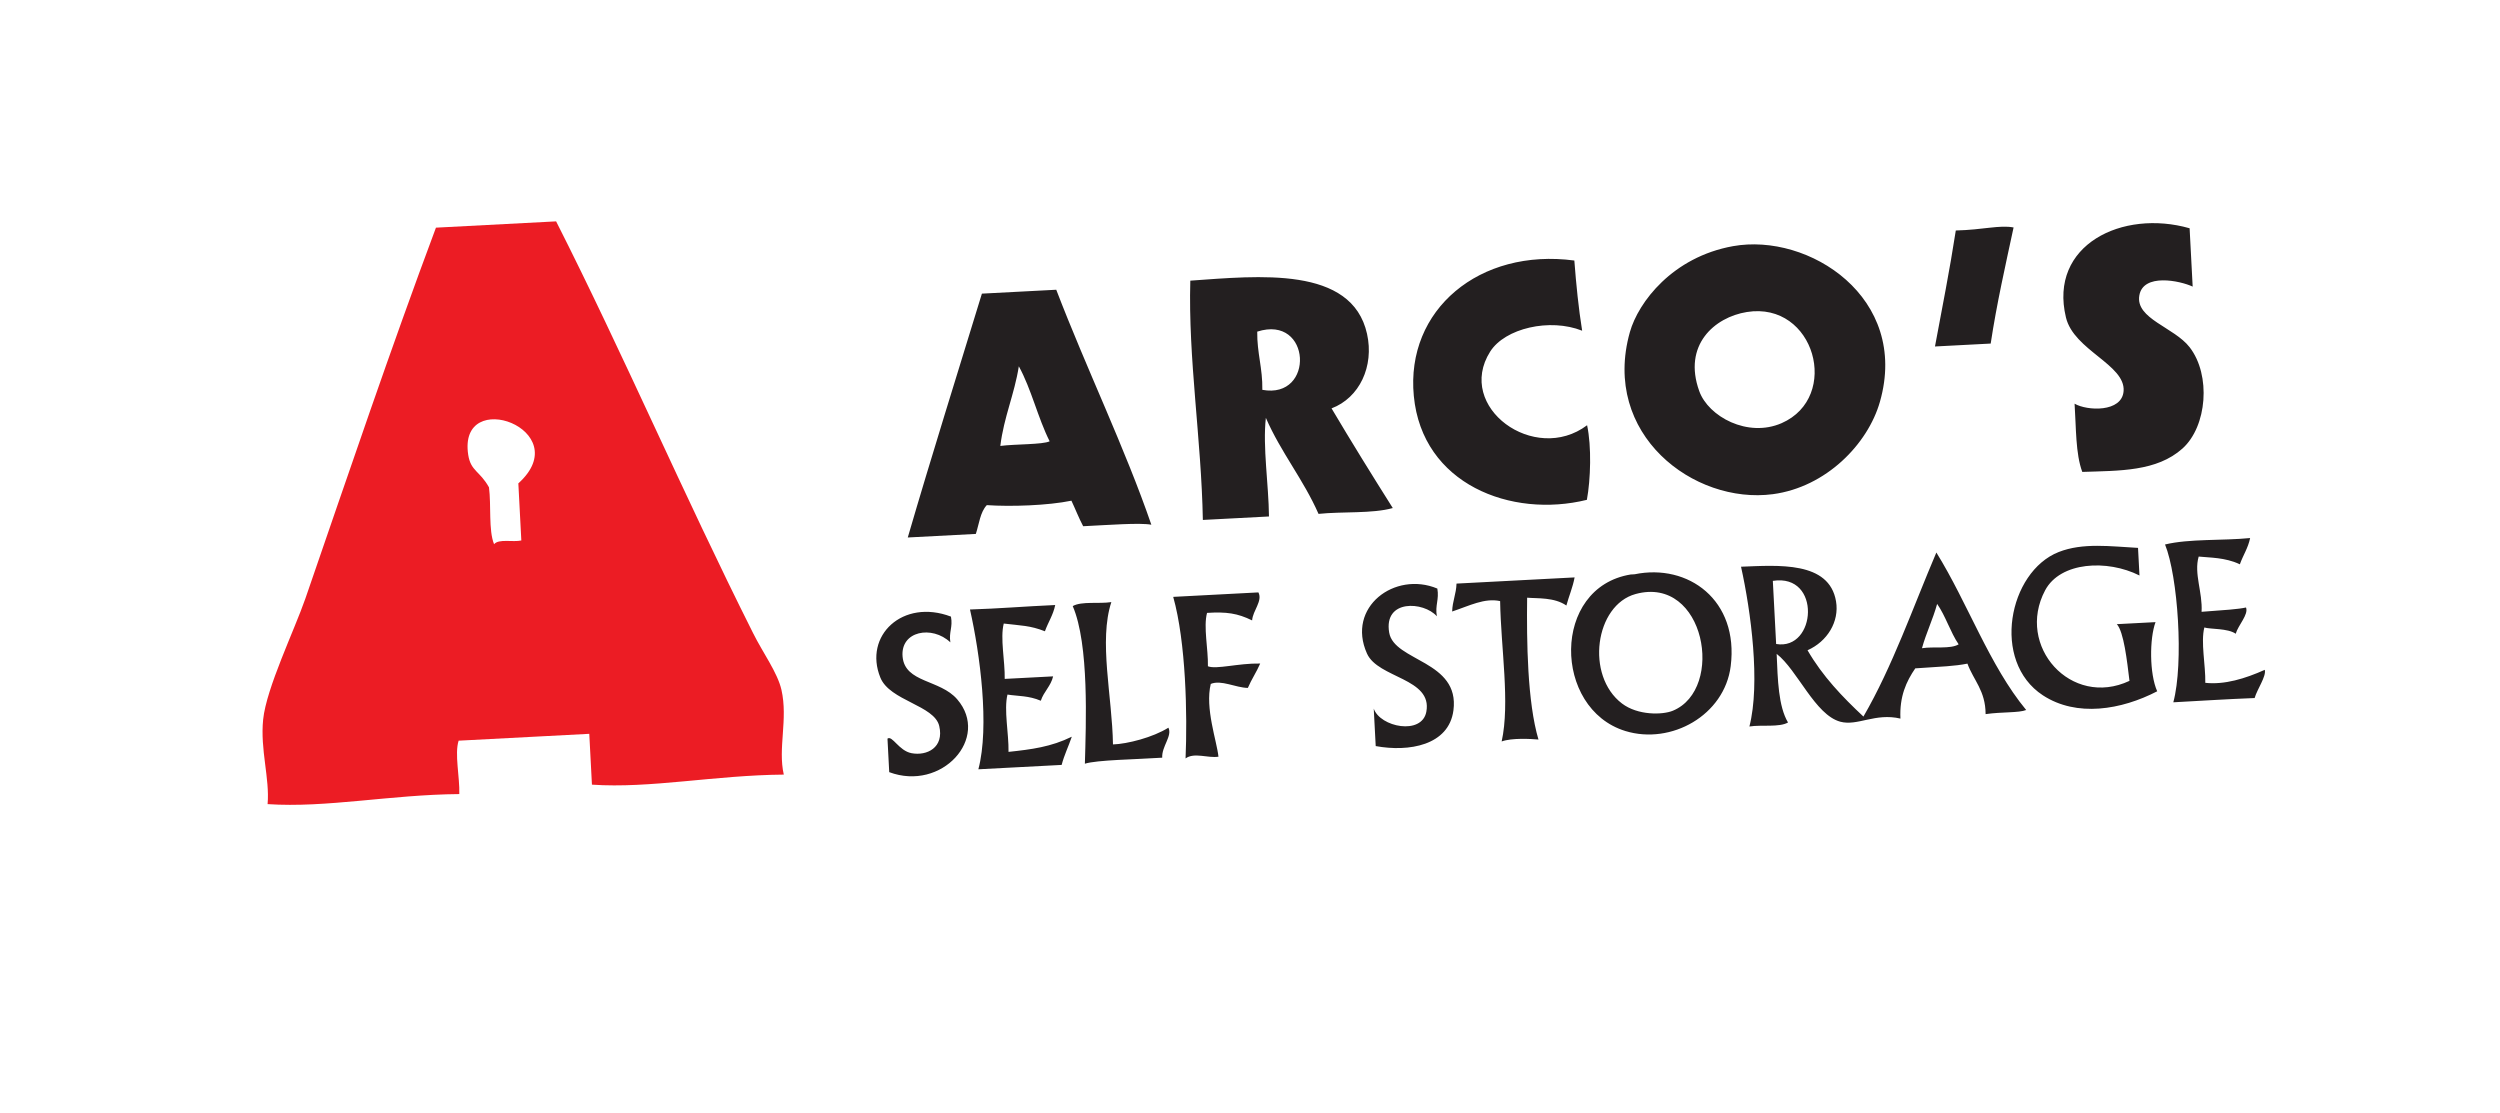
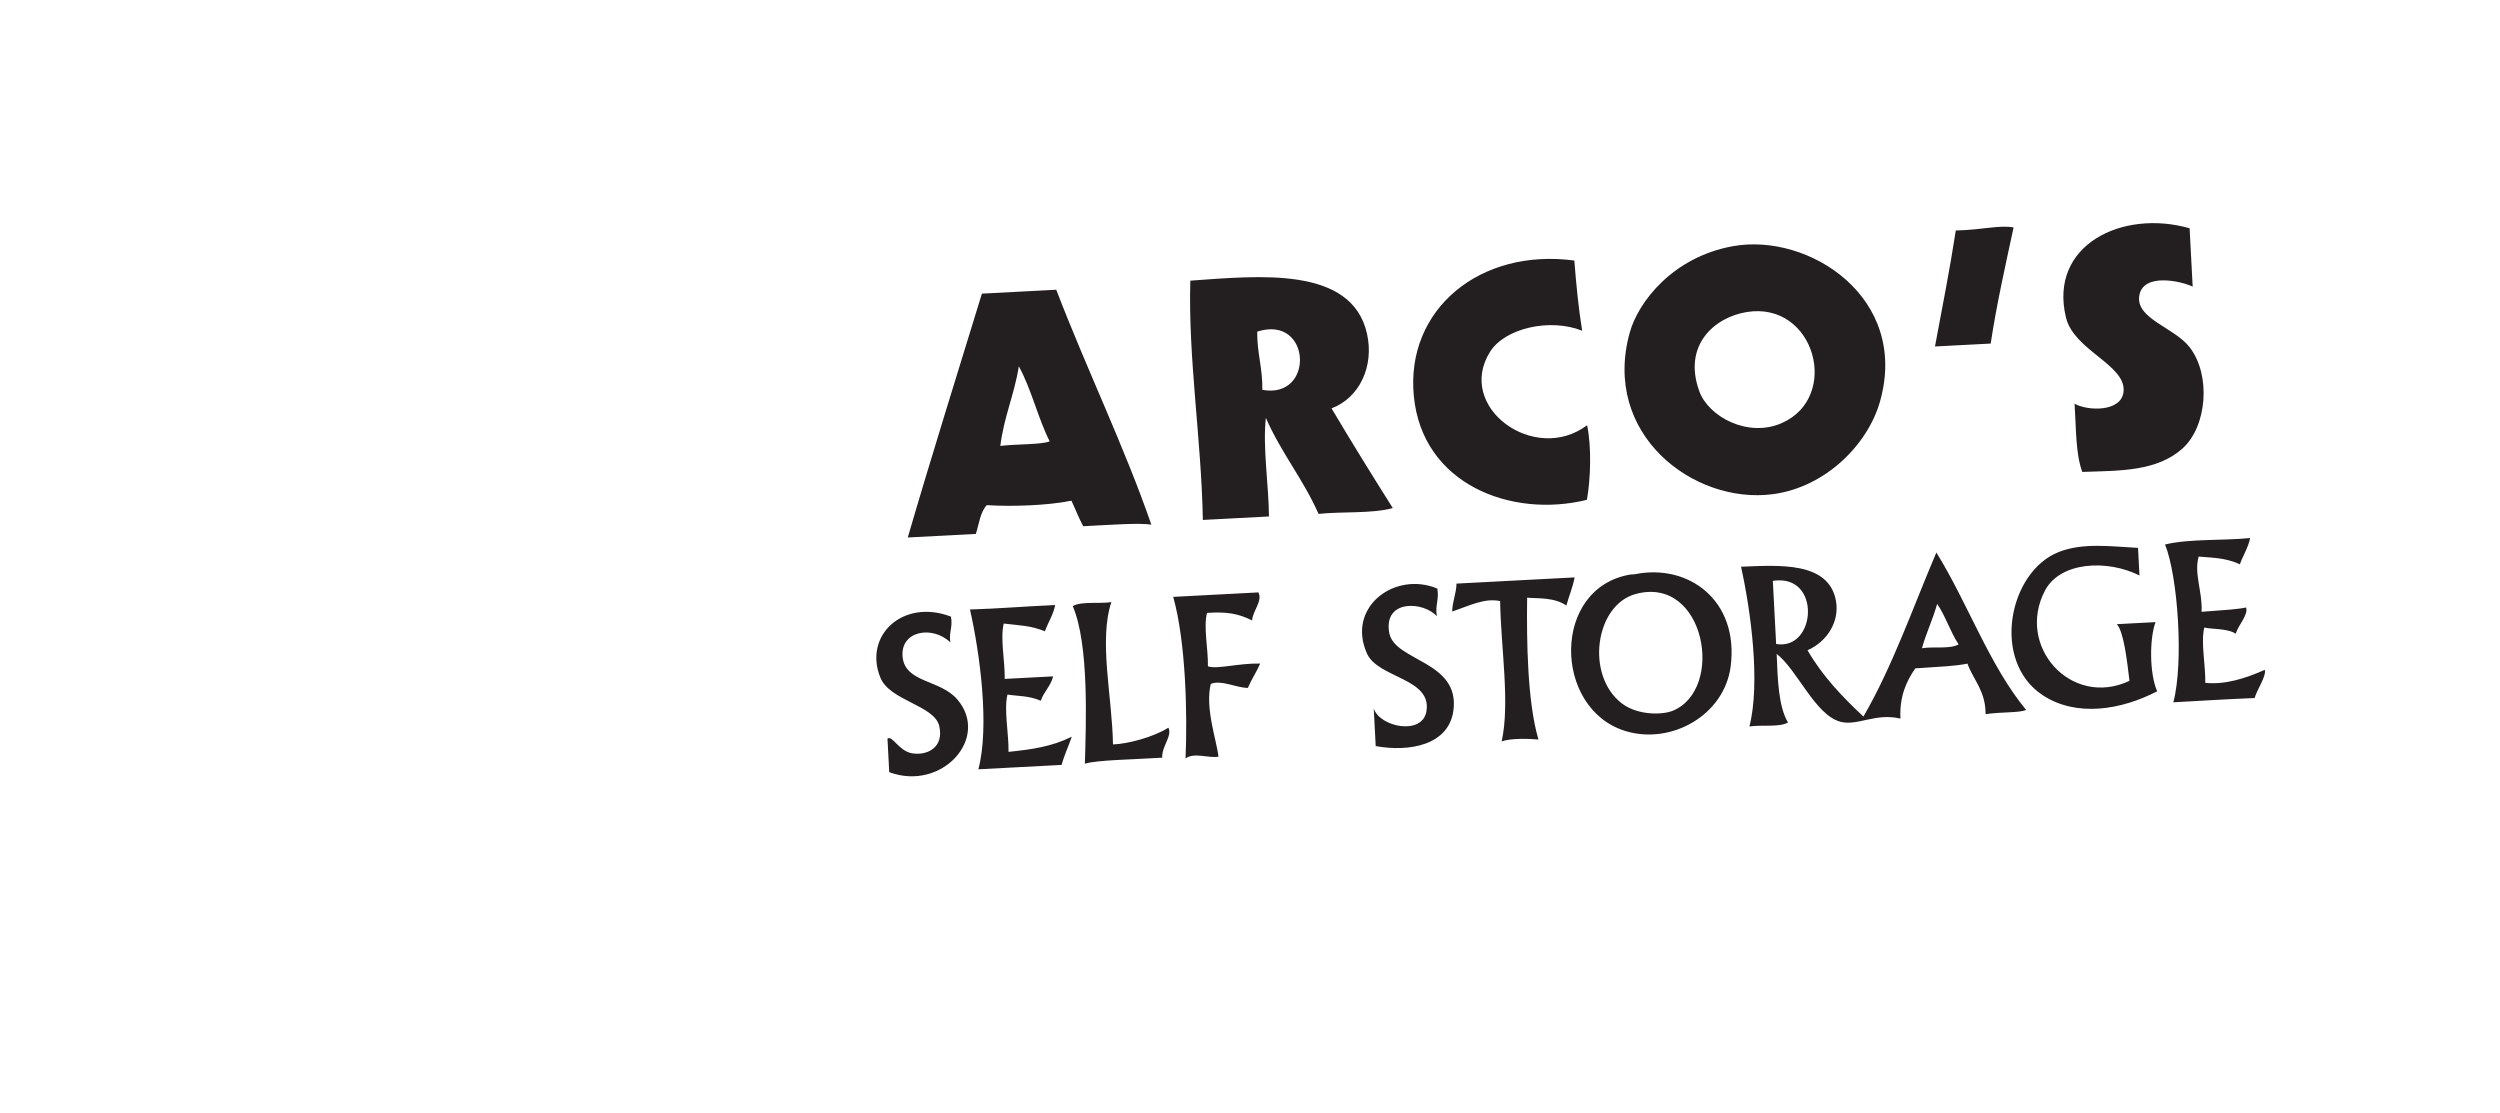
<svg xmlns="http://www.w3.org/2000/svg" width="310" height="138" fill="none">
  <g clip-path="url(#a)">
    <g filter="url(#b)">
      <rect width="283.653" height="136.886" x="10" y="-7" fill="url(#c)" rx="4" transform="rotate(-3 10 -7)" />
    </g>
-     <path fill="#EC1C24" d="M96.9 85.539c-.491-2.144-2.299-4.583-3.514-7.026C84.712 61.234 77.3 43.916 68.958 27.45l-14.9.78c-5.619 15.03-10.814 30.403-16.185 45.973-1.372 3.96-4.838 11.1-5.242 15.008-.385 3.75.833 7.311.55 10.5 7.272.492 15.213-1.175 23.773-1.246.065-2.114-.607-4.975-.085-6.621l16.201-.85.33 6.303c7.215.498 15.227-1.177 23.79-1.247-.752-3.28.54-6.843-.29-10.51Zm-32.626-25.6.371 7.078c-1.032.24-2.795-.24-3.381.463-.7-1.738-.339-4.805-.63-7.05-1.137-2.045-2.25-1.986-2.573-4.016-1.336-8.616 13.562-3.115 6.213 3.524Z" />
    <path fill="#231F20" fill-rule="evenodd" d="M219.839 61.278c6.585-.878 11.774-6.197 13.271-11.456 3.695-12.929-8.84-20.987-18.219-19.298-7.483 1.35-11.735 6.924-12.79 10.67-3.552 12.655 7.925 21.385 17.738 20.084ZM216.61 38.69c8.435-1.35 11.668 10.55 4.315 13.78-4.206 1.842-9.088-.819-10.216-3.968-2.062-5.704 1.876-9.164 5.901-9.812Zm46.716 9.802c-.197 2.674-4.543 2.465-6.078 1.565.197 2.956.112 6.205.955 8.46 4.604-.155 9.226-.036 12.425-2.902 3.051-2.738 3.558-9.096.892-12.55-1.922-2.492-6.745-3.533-6.244-6.428.477-2.786 5.031-1.838 6.614-1.098l-.379-7.232c-8.317-2.384-17.498 2.055-15.335 11.058.979 4.077 7.391 5.859 7.15 9.127Zm-13.642-20.286c-1.749-.334-3.749.292-7.165.375-.752 4.894-1.697 9.616-2.582 14.383l6.909-.362c.75-4.967 1.823-9.66 2.838-14.396Zm-52.911 33.772c.467-2.517.592-6.617.027-9.249-6.515 4.906-16.362-2.253-12.02-9.127 1.833-2.903 7.403-4.188 11.406-2.594-.444-2.773-.74-5.7-.968-8.703-11.738-1.563-20.935 6.086-19.906 16.794 1.042 10.949 12.086 15.198 21.461 12.88Zm-24.068 1.02c-2.573-4.078-5.116-8.18-7.593-12.36 3.468-1.309 5.295-5.217 4.401-9.237-1.878-8.472-13.484-7.186-21.914-6.6-.273 9.699 1.369 19.599 1.555 29.672l8.199-.43c-.038-3.992-.791-8.623-.386-12.228 1.873 4.296 4.646 7.625 6.531 11.907 2.979-.311 6.67-.01 9.207-.724ZM156.53 48.34c.046-2.69-.666-4.553-.633-7.218 6.728-2.168 7.173 8.425.633 7.218Zm-34.166 14.296c2.98.206 7.571.05 10.492-.55.496 1.05.92 2.154 1.457 3.166 3.131-.152 7.048-.455 8.454-.186-3.233-9.419-8.06-19.395-11.792-29.138l-9.219.483c-3.078 10.064-6.229 20.07-9.192 30.237l8.44-.442c.404-1.232.538-2.704 1.36-3.57Zm3.97-17.216c1.551 2.812 2.366 6.413 3.822 9.302-.874.42-4.286.333-6.116.575.435-3.582 1.75-6.398 2.294-9.877Zm136.15 31.976c.867.92 1.277 4.598 1.571 7.031-7.233 3.402-14.131-4.316-10.46-11.226 1.887-3.55 7.699-3.857 11.7-1.84l-.18-3.423c-3.383-.182-6.846-.67-9.842.515-6.216 2.456-8.394 13.55-1.957 17.765 4.194 2.745 9.742 1.802 14.176-.498-.972-2.183-.961-6.533-.207-8.576l-4.801.252Zm-90.225 1.049c-.711-4.166 4.274-3.877 5.911-2.027-.238-1.386.301-2.052.061-3.436-5.28-2.207-11.303 2.314-8.725 8.06 1.376 3.072 8.148 3.043 7.359 7.219-.554 2.938-5.725 1.908-6.521-.394l.244 4.647c4.097.757 9.068-.079 9.638-4.43.808-6.178-7.357-6.058-7.967-9.64Zm-16.997-1.513c.084-1.226 1.336-2.408.779-3.474l-10.563.554c1.583 5.618 1.767 14.644 1.531 20.033 1.083-.785 2.75-.01 4.08-.214-.201-1.954-1.689-6.012-.954-9.025 1.299-.54 3.056.465 4.599.496.45-1.062 1.077-1.966 1.53-3.024-2.72-.052-5.434.755-6.483.34.046-2.13-.574-4.875-.108-6.62 2.398-.148 3.777.04 5.589.934Zm38.969-1.846c.318-1.185.785-2.228 1.02-3.487l-14.643.767c-.038 1.283-.505 2.176-.541 3.462 2.16-.72 4.01-1.707 5.949-1.292.091 5.824 1.244 12.627.19 17.406 1.234-.461 3.637-.32 4.564-.24-1.379-4.661-1.472-12.16-1.405-17.588 1.269.115 3.371-.068 4.866.972Zm-82.31 6.348c-.293-3.2 3.657-3.93 5.924-1.783-.206-1.276.326-1.875.073-3.192-5.97-2.269-10.874 2.363-8.75 7.57 1.175 2.881 6.691 3.415 7.298 5.996.626 2.681-1.535 3.73-3.437 3.37-1.579-.299-2.382-2.243-2.982-1.805l.217 4.157c6.498 2.429 12.549-4.235 8.434-9.027-2.133-2.485-6.478-2.029-6.777-5.286Zm13.005 4.693c1.279.203 2.649.124 4.133.766.369-1.137 1.244-1.808 1.528-3.024l-6.004.315c.046-2.212-.583-5.038-.118-6.864 2.139.26 3.26.231 5.105.959.394-1.114 1.025-2.012 1.276-3.256-3.989.18-6.951.443-10.567.554 1.243 5.51 2.441 14.495 1.039 19.815l10.326-.542c.327-1.25.861-2.312 1.26-3.499-2.587 1.272-4.98 1.573-7.847 1.883.042-2.292-.592-5.201-.131-7.107Zm13.083 6.182c-.095-5.977-1.783-12.836-.202-17.65-1.514.24-3.695-.13-4.788.496 2.052 4.76 1.638 14.674 1.506 19.545 1.477-.47 6.317-.532 9.59-.748-.081-1.4 1.282-2.698.767-3.719-1.915 1.208-5.105 2.02-6.873 2.076Zm142.825-9.252c-2.438 1.096-5.003 1.873-7.377 1.613.043-2.211-.583-5.038-.118-6.862.741.235 2.9.08 3.89.777.295-1.054 1.621-2.387 1.276-3.256-.985.217-2.585.318-5.51.535.143-2.44-.973-4.726-.359-6.85 1.327.146 3.265.084 5.107.96.391-1.116 1.02-2.012 1.273-3.257-3.434.343-7.537.069-10.551.799 1.596 3.926 2.336 14.712 1.026 19.569 3.886-.208 6.329-.38 10.083-.529.316-1.11 1.465-2.685 1.26-3.499Zm-78.139-11.848c-.158.031-.324-.002-.48.025-9.849 1.598-9.66 16.649-.668 19.412 5.673 1.743 12.292-1.955 13.059-8.043 1.034-8.197-5.282-12.76-11.911-11.394Zm4.738 16.921c-1.298.535-4.36.584-6.306-.895-4.558-3.462-3.351-12.21 1.696-13.58 8.623-2.342 11.099 11.801 4.61 14.475Zm23.632.724c-2.591-2.424-5.059-4.986-6.932-8.223 2.441-1.08 3.963-3.54 3.533-6.072-.847-4.999-7.165-4.46-11.779-4.287 1.235 5.565 2.411 14.45 1.039 19.814 1.513-.24 3.695.132 4.786-.497-1.194-2.016-1.274-5.294-1.408-8.51 2.577 1.995 4.761 7.576 7.903 8.416 2.133.568 4.31-1.127 7.446-.39-.127-2.752.728-4.61 1.839-6.228 3.484-.236 4.809-.263 6.469-.587.761 2.078 2.241 3.338 2.254 6.261 2.042-.294 4.109-.14 5.031-.51-4.571-5.537-7.234-13.237-11.138-19.53-2.923 6.863-5.431 14.114-9.043 20.343Zm-10.825-8.999-.41-7.828c6.061-.95 5.417 8.68.41 7.828Zm18.083.524c.528-1.921 1.353-3.573 1.88-5.495 1.049 1.49 1.636 3.502 2.668 5.013-1.011.62-3.113.246-4.548.482Z" clip-rule="evenodd" />
  </g>
  <defs>
    <linearGradient id="c" x1="47.361" x2="118.891" y1="23.498" y2="389.777" gradientUnits="userSpaceOnUse">
      <stop stop-color="#fff" />
      <stop offset="1" stop-color="#fff" />
    </linearGradient>
    <clipPath id="a">
      <path fill="#fff" d="M0 0h310v138H0z" />
    </clipPath>
    <filter id="b" width="314.428" height="175.544" x="-2" y="-32.845" color-interpolation-filters="sRGB" filterUnits="userSpaceOnUse">
      <feFlood flood-opacity="0" result="BackgroundImageFix" />
      <feColorMatrix in="SourceAlpha" result="hardAlpha" values="0 0 0 0 0 0 0 0 0 0 0 0 0 0 0 0 0 0 127 0" />
      <feOffset dy="1" />
      <feGaussianBlur stdDeviation="6" />
      <feColorMatrix values="0 0 0 0 0 0 0 0 0 0 0 0 0 0 0 0 0 0 0.5 0" />
      <feBlend in2="BackgroundImageFix" result="effect1_dropShadow_624_9019" />
      <feBlend in="SourceGraphic" in2="effect1_dropShadow_624_9019" result="shape" />
    </filter>
  </defs>
</svg>